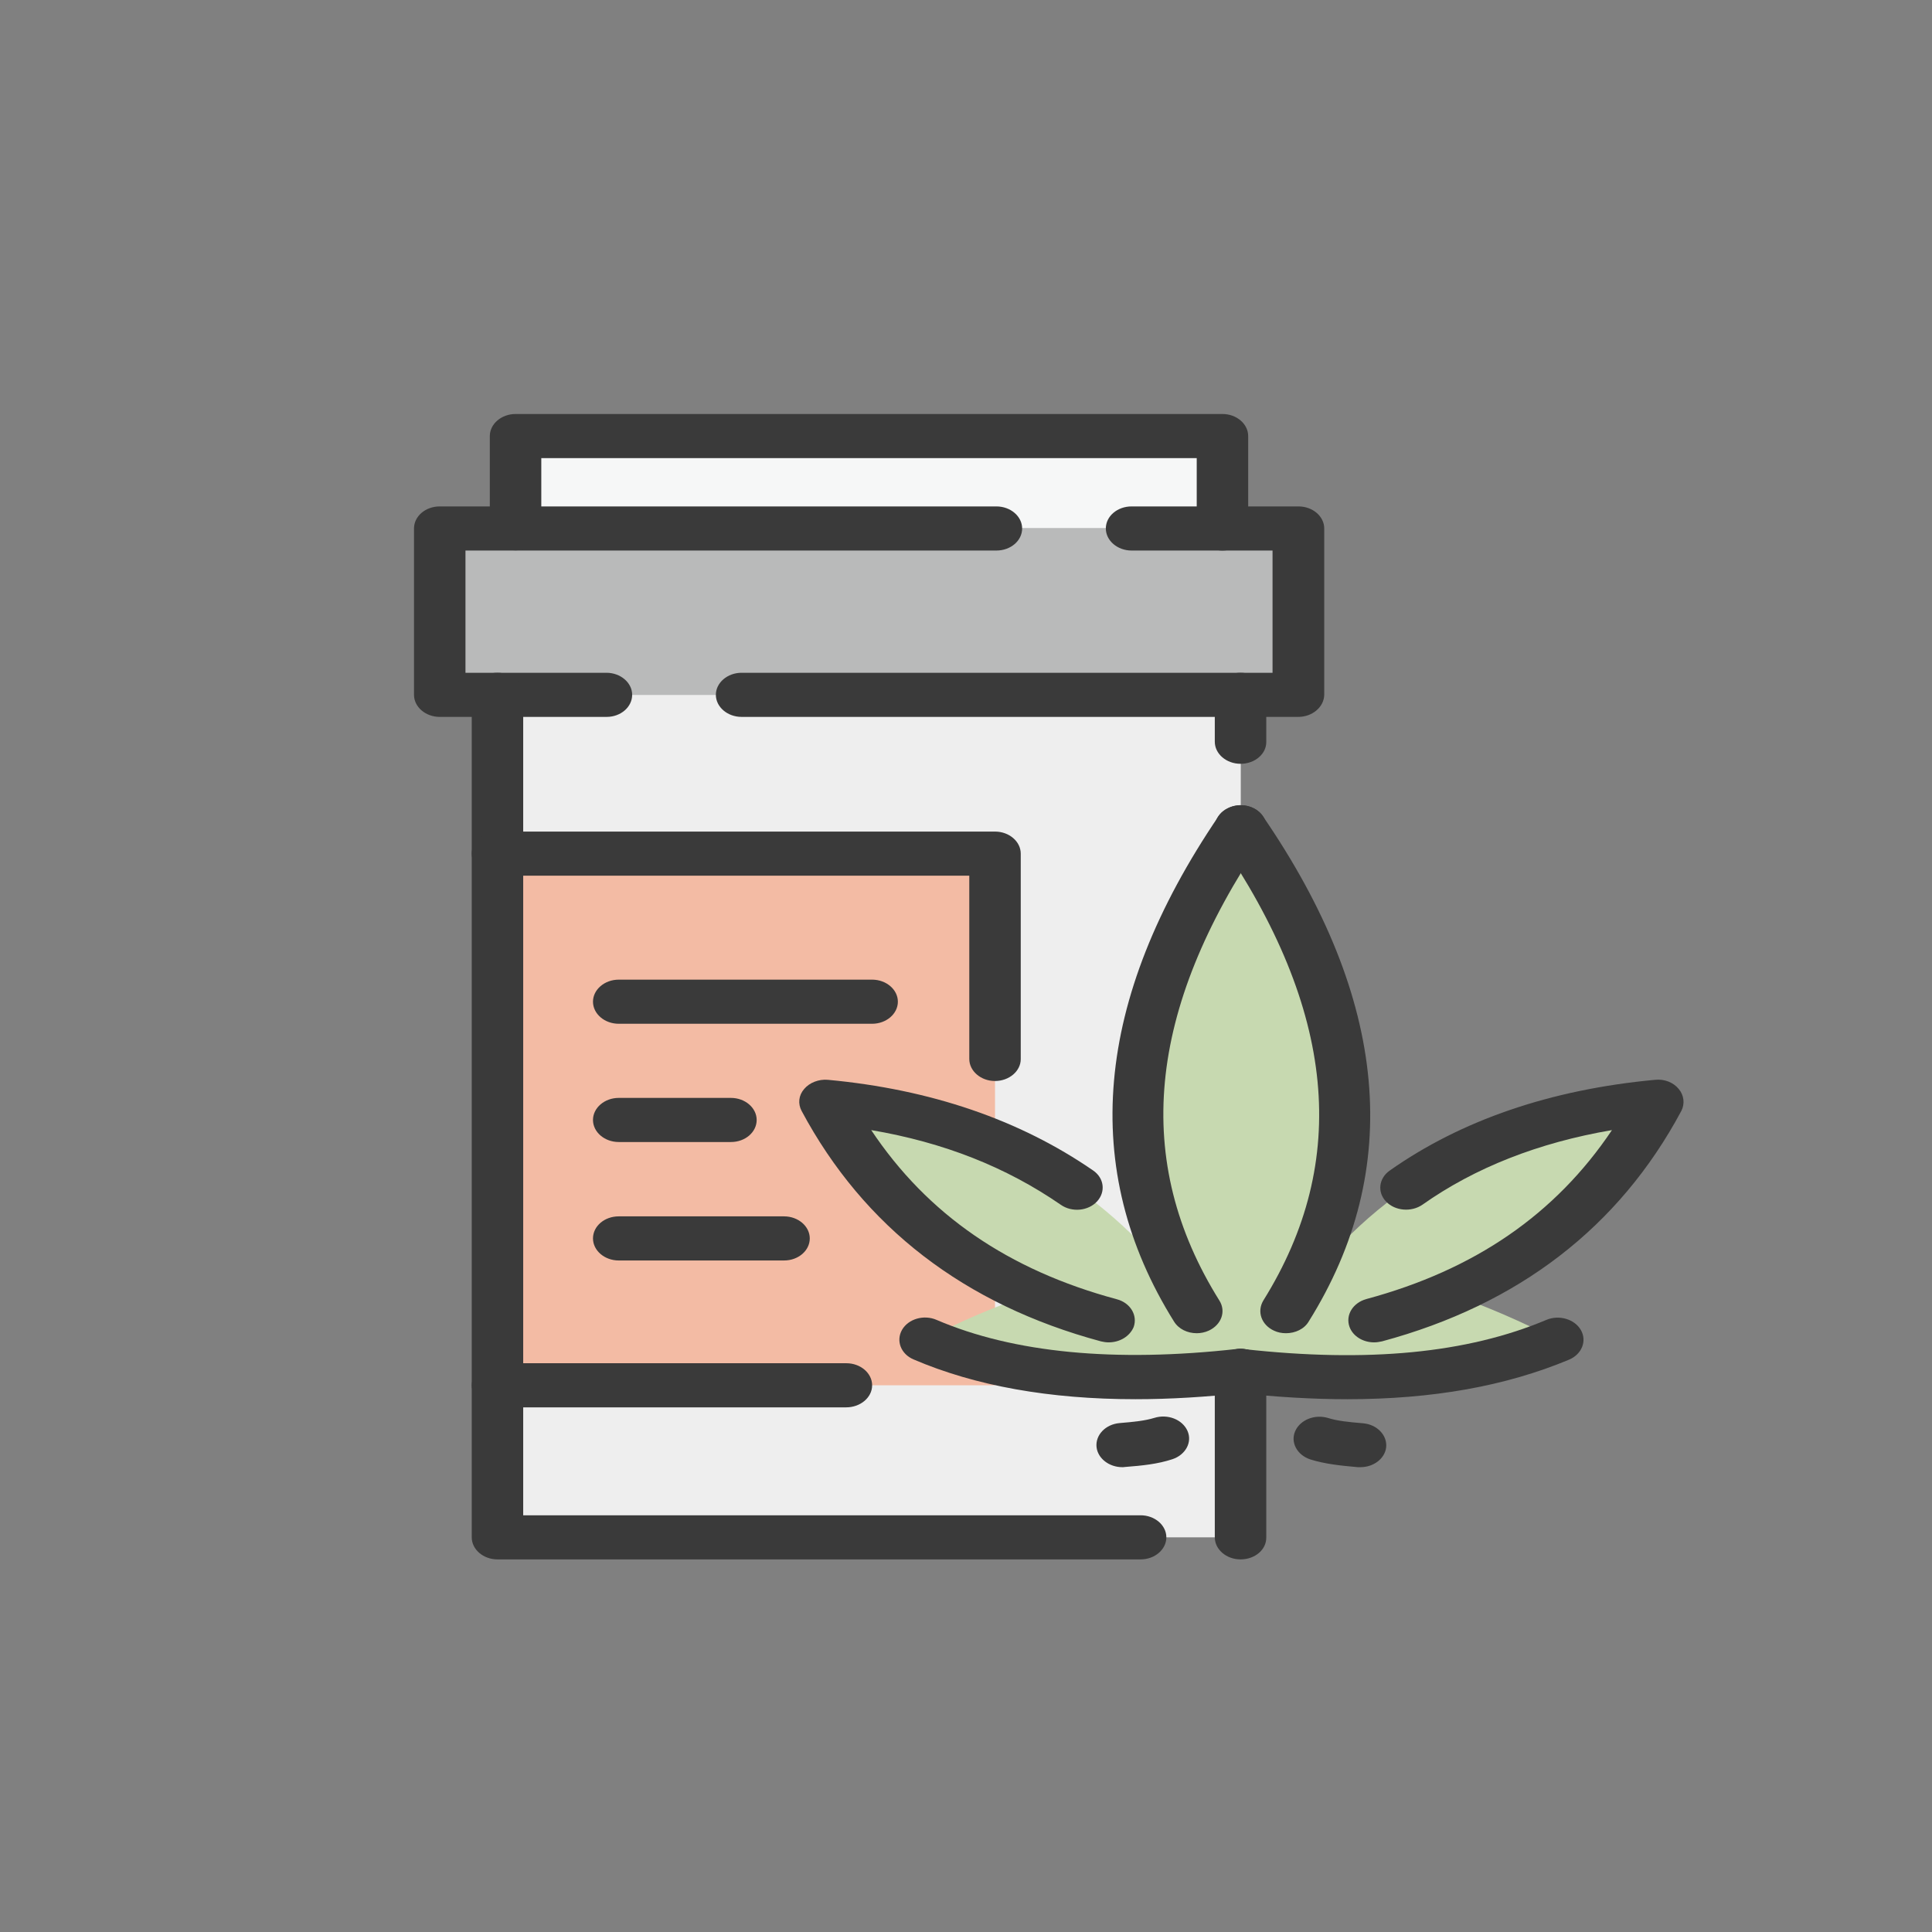
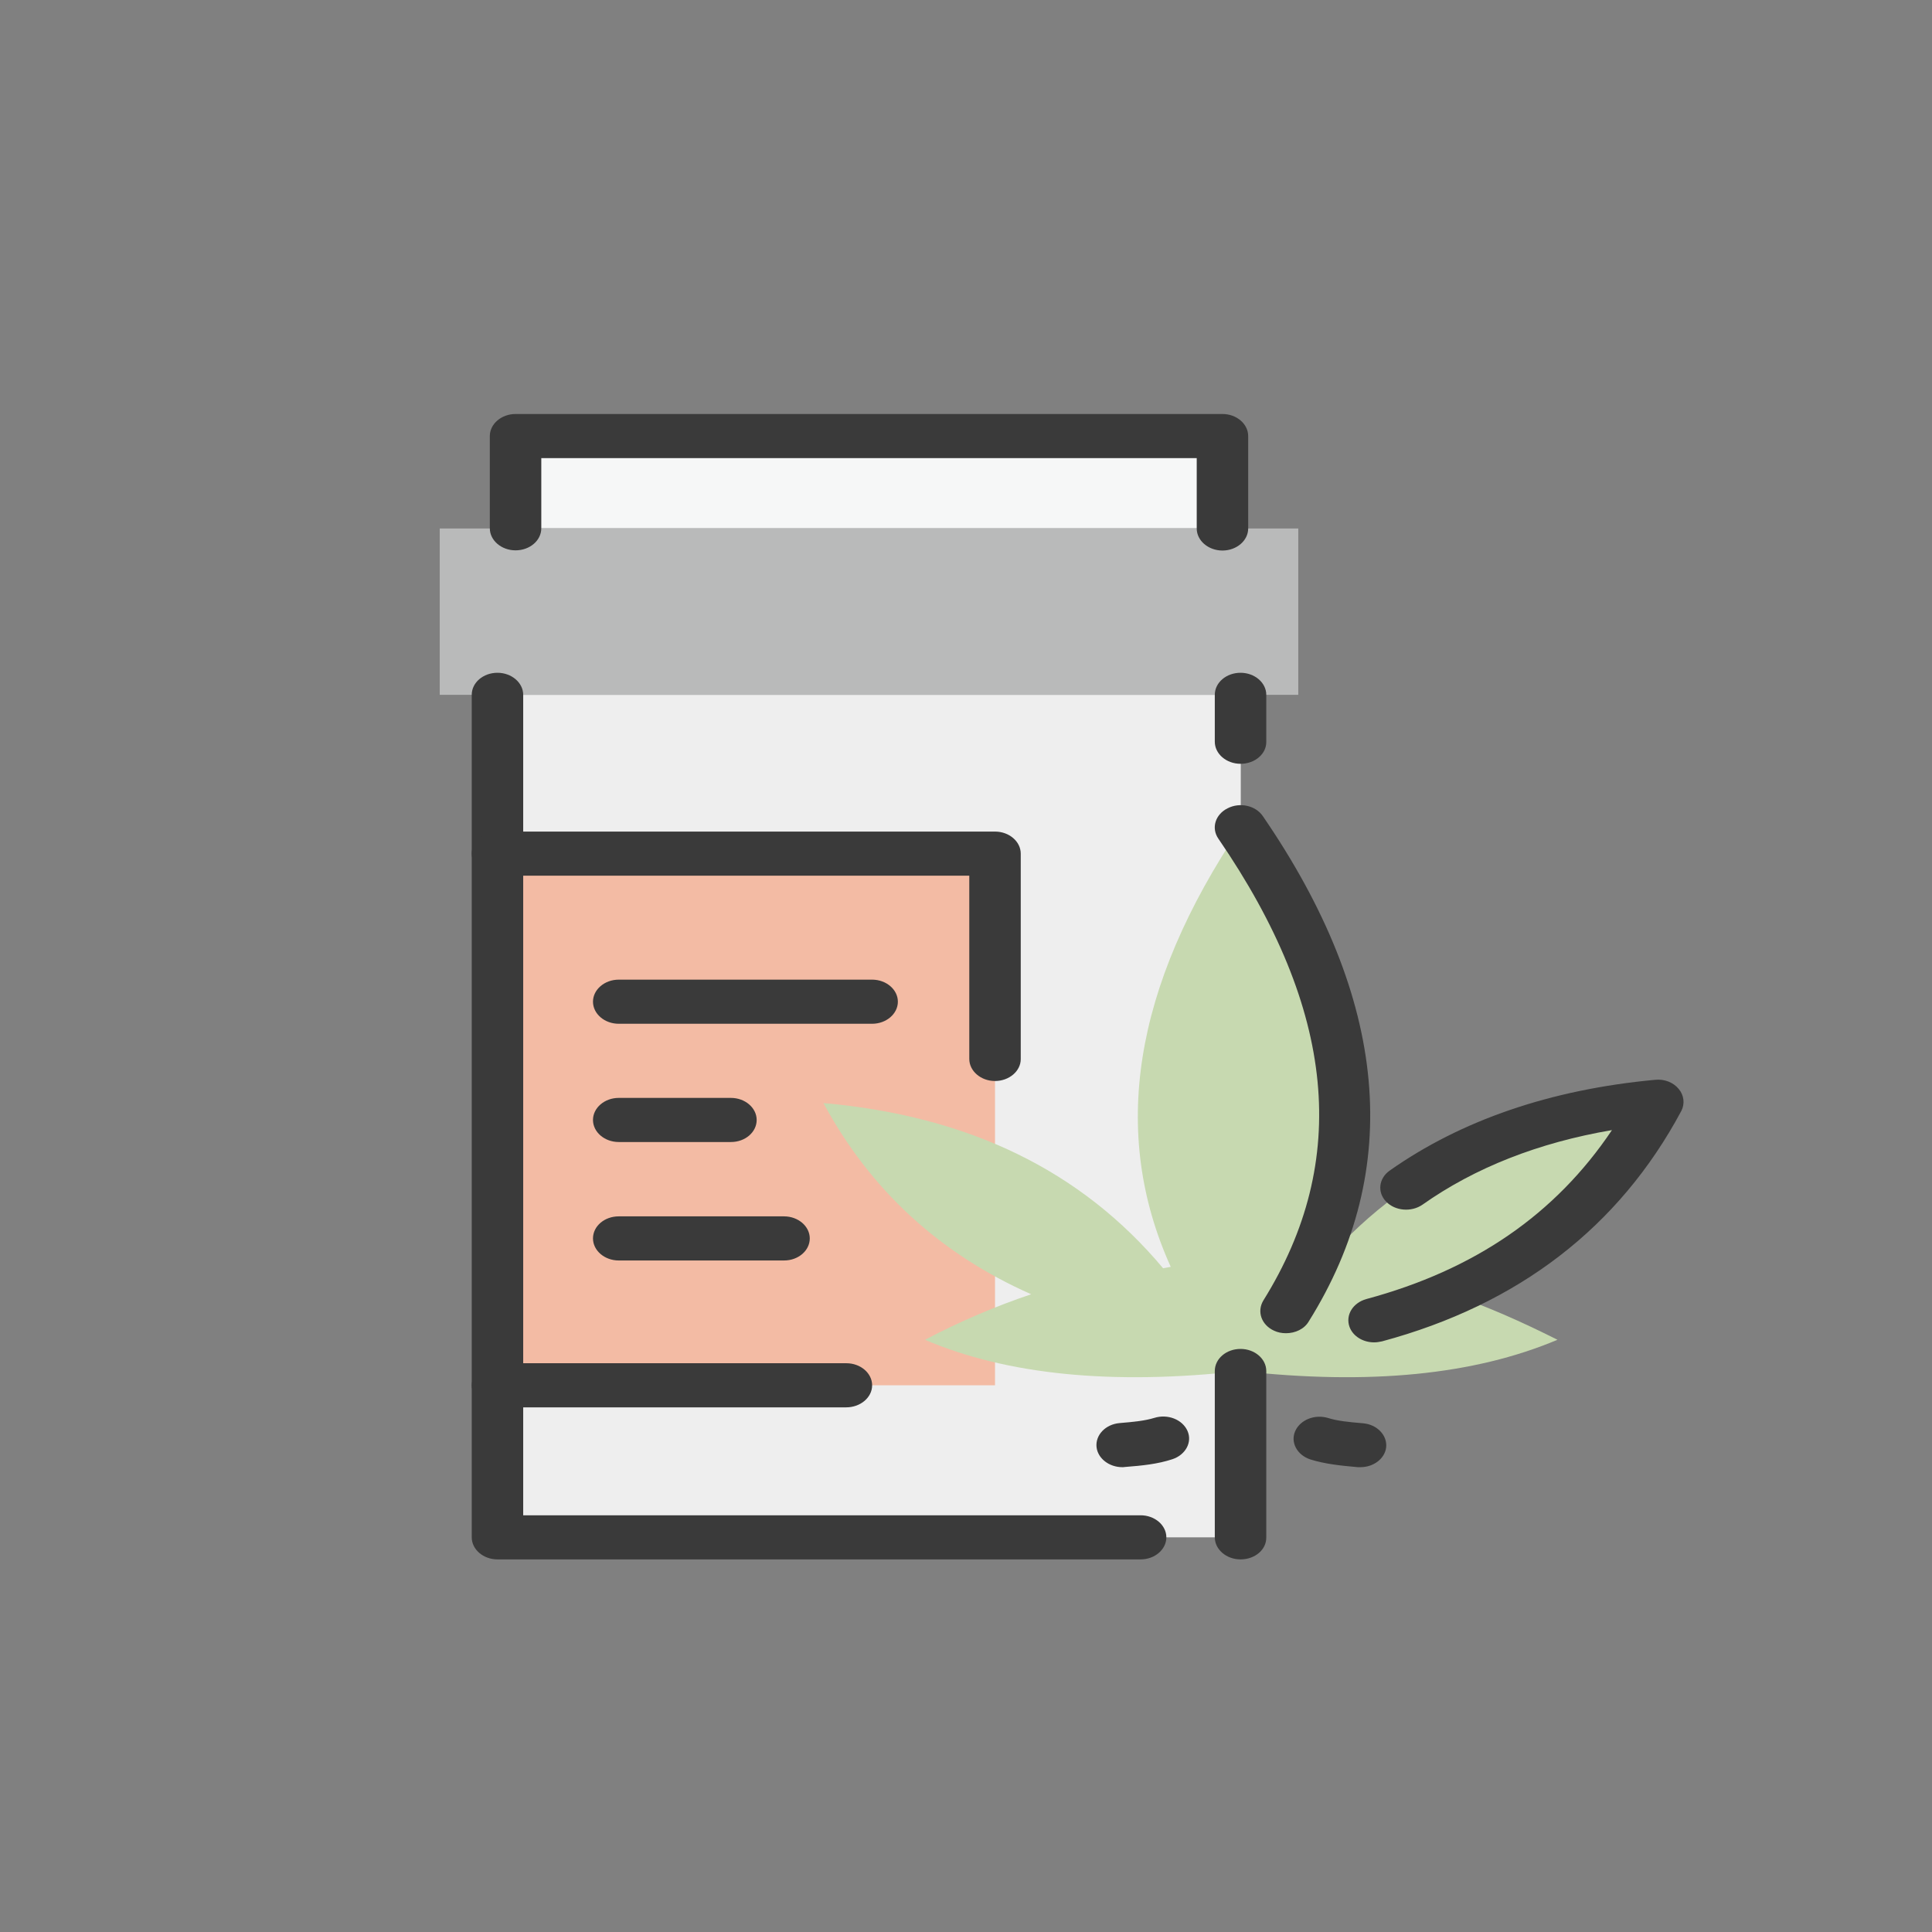
<svg xmlns="http://www.w3.org/2000/svg" width="140" height="140" viewBox="0 0 140 140" fill="none">
  <rect x="0" y="0" width="140" height="140" fill="#808080" stroke="none" />
  <path d="M89.911 50.35H36.048V111.401H89.911V50.35Z" fill="#EEEEEE" />
  <path d="M72.102 61.843H36.048V100.384H72.102V61.843Z" fill="#F3BBA4" />
  <path d="M94.077 38.296H31.865V50.35H94.077V38.296Z" fill="#B9BABA" />
  <path d="M88.584 31.599H37.359V38.281H88.584V31.599Z" fill="#F6F7F7" />
  <path fill-rule="evenodd" clip-rule="evenodd" d="M89.894 59.956C97.807 71.55 99.453 82.093 94.951 91.8L95.606 91.901C101.537 84.829 109.668 80.883 120.219 79.932C116.808 86.241 111.751 90.864 105.166 93.787C107.686 94.637 110.223 95.76 112.86 97.085C106.812 99.635 99.235 100.384 89.894 99.347C80.654 100.384 72.976 99.635 67.028 97.085C69.548 95.76 72.186 94.637 74.723 93.787C68.12 90.864 63.08 86.255 59.67 79.932C70.22 80.869 78.352 84.829 84.282 91.901L84.837 91.8C80.452 82.107 82.098 71.55 89.894 59.956Z" fill="#C7D9B0" />
-   <path d="M94.077 51.949H53.739C52.714 51.949 51.874 51.229 51.874 50.35C51.874 49.472 52.714 48.752 53.739 48.752H92.213V39.894H81.998C80.973 39.894 80.133 39.174 80.133 38.296C80.133 37.403 80.973 36.697 81.998 36.697H94.094C95.119 36.697 95.959 37.417 95.959 38.296V50.35C95.942 51.229 95.102 51.949 94.077 51.949ZM43.961 51.949H31.865C30.84 51.949 30 51.229 30 50.35V38.296C30 37.403 30.84 36.697 31.865 36.697H72.203C73.228 36.697 74.068 37.417 74.068 38.296C74.068 39.189 73.228 39.894 72.203 39.894H33.73V48.752H43.944C44.969 48.752 45.809 49.472 45.809 50.35C45.809 51.229 44.986 51.949 43.961 51.949Z" fill="#3A3A3A" />
  <path d="M88.584 39.894C87.559 39.894 86.719 39.174 86.719 38.296V33.197H39.224V38.281C39.224 39.174 38.383 39.88 37.359 39.88C36.334 39.88 35.494 39.16 35.494 38.281V31.599C35.494 30.72 36.334 30 37.359 30H88.584C89.609 30 90.448 30.72 90.448 31.599V38.296C90.448 39.174 89.609 39.894 88.584 39.894Z" fill="#3A3A3A" />
  <path d="M82.653 113H36.048C35.023 113 34.184 112.28 34.184 111.401V50.35C34.184 49.458 35.023 48.752 36.048 48.752C37.073 48.752 37.913 49.472 37.913 50.35V109.803H82.653C83.678 109.803 84.518 110.523 84.518 111.401C84.518 112.28 83.678 113 82.653 113ZM89.894 55.348C88.869 55.348 88.029 54.628 88.029 53.749V50.35C88.029 49.458 88.869 48.752 89.894 48.752C90.919 48.752 91.759 49.472 91.759 50.35V53.749C91.776 54.628 90.936 55.348 89.894 55.348Z" fill="#3A3A3A" />
  <path d="M61.316 101.982H36.048C35.023 101.982 34.184 101.262 34.184 100.384C34.184 99.491 35.023 98.785 36.048 98.785H61.333C62.358 98.785 63.198 99.505 63.198 100.384C63.198 101.262 62.358 101.982 61.316 101.982ZM72.102 78.334C71.078 78.334 70.238 77.614 70.238 76.735V63.456H36.048C35.023 63.456 34.184 62.736 34.184 61.858C34.184 60.965 35.023 60.259 36.048 60.259H72.102C73.127 60.259 73.967 60.979 73.967 61.858V76.75C73.967 77.614 73.127 78.334 72.102 78.334Z" fill="#3A3A3A" />
  <path d="M89.894 113C88.869 113 88.029 112.28 88.029 111.401V99.347C88.029 98.454 88.869 97.748 89.894 97.748C90.919 97.748 91.759 98.468 91.759 99.347V111.401C91.776 112.294 90.936 113 89.894 113Z" fill="#3A3A3A" />
  <path d="M99.571 97.273C98.782 97.273 98.043 96.841 97.79 96.149C97.488 95.3 98.026 94.407 99.017 94.133C106.863 92.016 112.709 87.998 116.809 81.891C111.483 82.799 106.88 84.613 103.083 87.292C102.276 87.854 101.1 87.753 100.445 87.076C99.79 86.399 99.907 85.391 100.697 84.829C105.888 81.171 112.357 78.953 119.934 78.247C120.606 78.175 121.261 78.435 121.647 78.91C122.034 79.371 122.101 79.99 121.832 80.508C117.33 88.919 110.038 94.536 100.143 97.201C99.941 97.244 99.756 97.273 99.571 97.273ZM93.187 96.61C92.885 96.61 92.582 96.553 92.314 96.423C91.406 96.005 91.07 95.04 91.541 94.248C97.858 84.124 96.799 73.178 88.281 60.763C87.761 60 88.063 59.02 88.953 58.574C89.844 58.113 90.986 58.372 91.507 59.136C100.613 72.4 101.739 84.728 94.834 95.76C94.514 96.308 93.859 96.61 93.187 96.61Z" fill="#3A3A3A" />
-   <path d="M97.622 101.392C95.119 101.392 92.465 101.233 89.659 100.931C88.634 100.816 87.912 100.009 88.046 99.145C88.18 98.266 89.121 97.633 90.146 97.762C99.134 98.756 106.308 98.065 112.054 95.645C112.978 95.256 114.104 95.588 114.557 96.38C115.011 97.172 114.625 98.137 113.7 98.526C109.114 100.441 103.822 101.392 97.622 101.392Z" fill="#3A3A3A" />
  <path d="M98.58 106.317C98.513 106.317 98.462 106.317 98.395 106.317C97.102 106.202 96.026 106.087 94.951 105.756C93.993 105.439 93.489 104.517 93.859 103.696C94.229 102.875 95.287 102.458 96.261 102.76C96.9 102.962 97.706 103.048 98.765 103.135C99.79 103.221 100.546 104.013 100.445 104.892C100.344 105.698 99.538 106.317 98.58 106.317Z" fill="#3A3A3A" />
-   <path d="M80.335 97.273C80.15 97.273 79.965 97.244 79.78 97.201C69.885 94.536 62.593 88.919 58.091 80.508C57.805 79.976 57.872 79.371 58.275 78.91C58.662 78.449 59.334 78.19 59.989 78.247C67.432 78.939 73.883 81.142 79.209 84.815C80.015 85.362 80.133 86.37 79.495 87.061C78.856 87.753 77.68 87.868 76.874 87.306C72.909 84.57 68.389 82.784 63.131 81.891C67.213 88.012 73.06 92.03 80.923 94.147C81.914 94.407 82.451 95.314 82.149 96.164C81.863 96.841 81.141 97.273 80.335 97.273ZM86.719 96.61C86.047 96.61 85.408 96.308 85.072 95.76C78.201 84.757 79.276 72.443 88.298 59.15C88.819 58.387 89.961 58.127 90.852 58.574C91.742 59.02 92.044 60 91.524 60.763C83.09 73.207 82.048 84.152 88.365 94.248C88.852 95.026 88.516 95.991 87.592 96.423C87.307 96.553 87.004 96.61 86.719 96.61Z" fill="#3A3A3A" />
-   <path d="M82.284 101.392C76.067 101.392 70.674 100.427 66.205 98.511C65.281 98.123 64.912 97.158 65.365 96.365C65.819 95.573 66.945 95.242 67.869 95.645C73.446 98.036 80.772 98.742 89.659 97.748C90.684 97.633 91.625 98.252 91.759 99.131C91.894 100.009 91.171 100.816 90.146 100.931C87.391 101.233 84.77 101.392 82.284 101.392Z" fill="#3A3A3A" />
  <path d="M81.326 106.317C80.385 106.317 79.562 105.698 79.461 104.877C79.36 103.999 80.1 103.207 81.141 103.12C82.2 103.034 82.989 102.947 83.644 102.746C84.619 102.443 85.677 102.861 86.047 103.682C86.416 104.503 85.912 105.424 84.955 105.741C83.896 106.087 82.821 106.202 81.511 106.303C81.444 106.317 81.393 106.317 81.326 106.317Z" fill="#3A3A3A" />
  <path d="M63.198 74.186H44.835C43.81 74.186 42.97 73.466 42.97 72.587C42.97 71.709 43.81 70.989 44.835 70.989H63.198C64.223 70.989 65.063 71.709 65.063 72.587C65.063 73.466 64.223 74.186 63.198 74.186Z" fill="#3A3A3A" />
  <path d="M52.966 82.755H44.835C43.81 82.755 42.97 82.035 42.97 81.157C42.97 80.278 43.81 79.558 44.835 79.558H52.966C53.991 79.558 54.831 80.278 54.831 81.157C54.831 82.035 54.008 82.755 52.966 82.755Z" fill="#3A3A3A" />
  <path d="M56.814 91.339H44.835C43.81 91.339 42.97 90.619 42.97 89.741C42.97 88.848 43.81 88.142 44.835 88.142H56.814C57.839 88.142 58.679 88.862 58.679 89.741C58.679 90.619 57.855 91.339 56.814 91.339Z" fill="#3A3A3A" />
</svg>